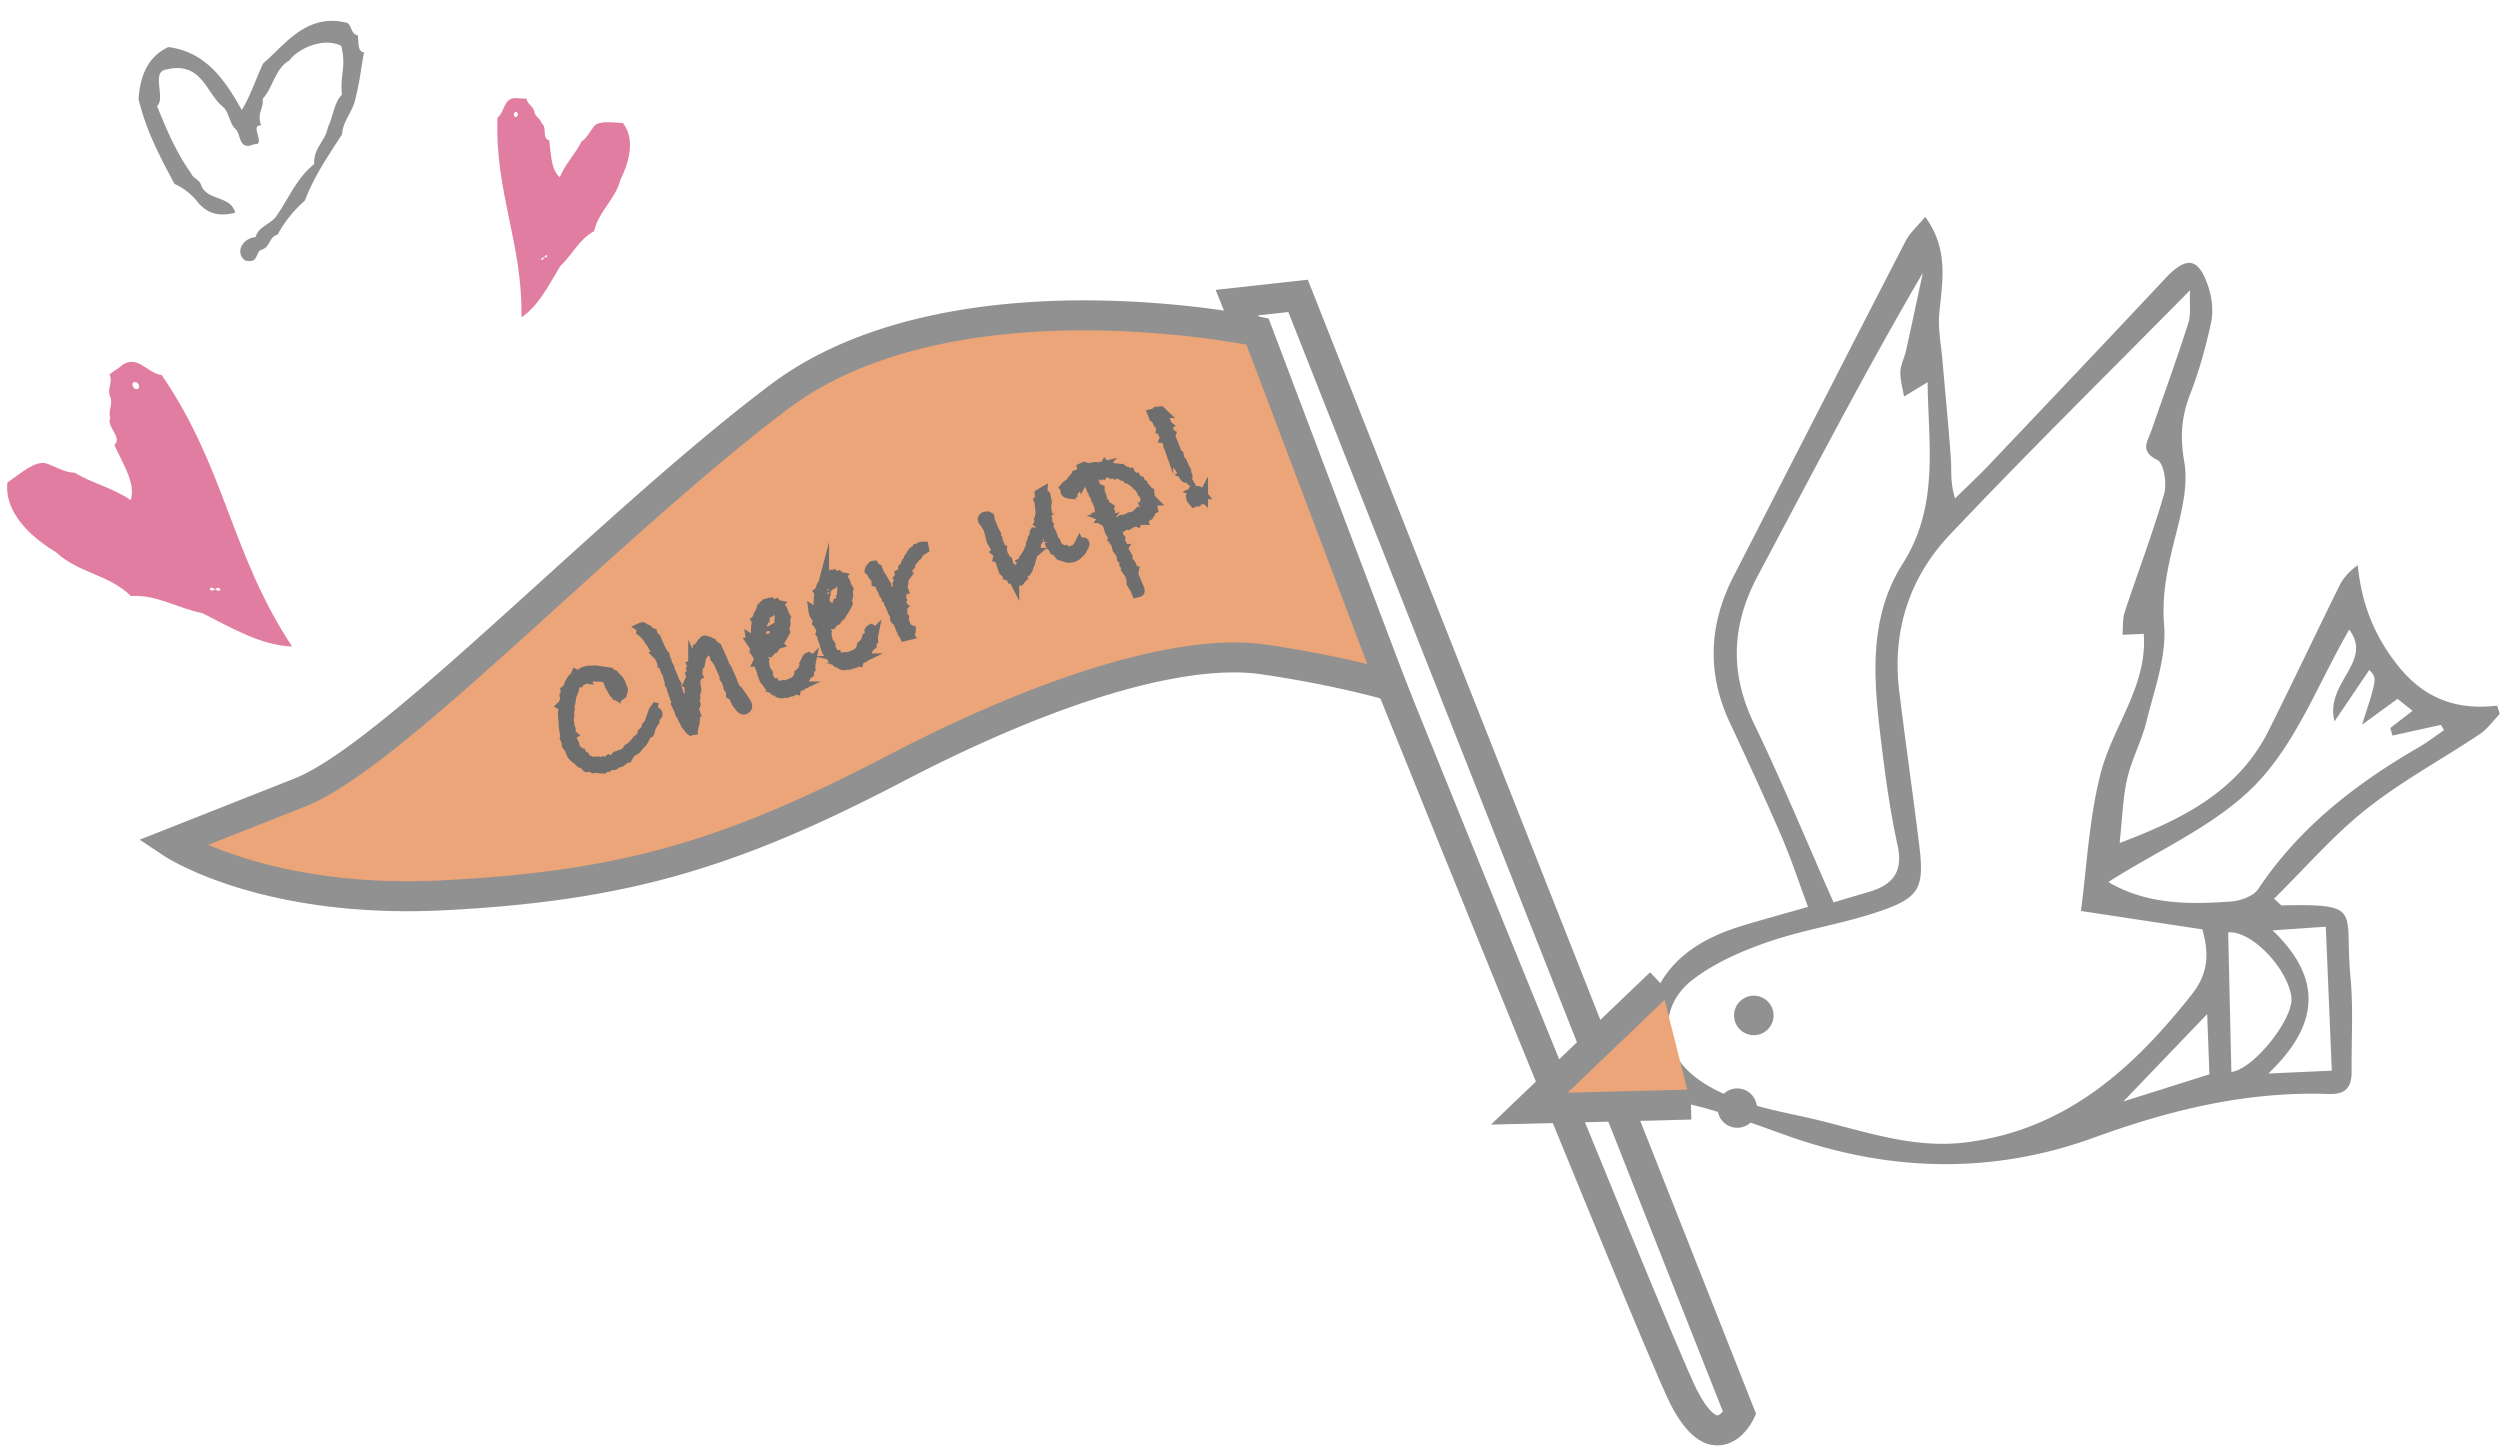
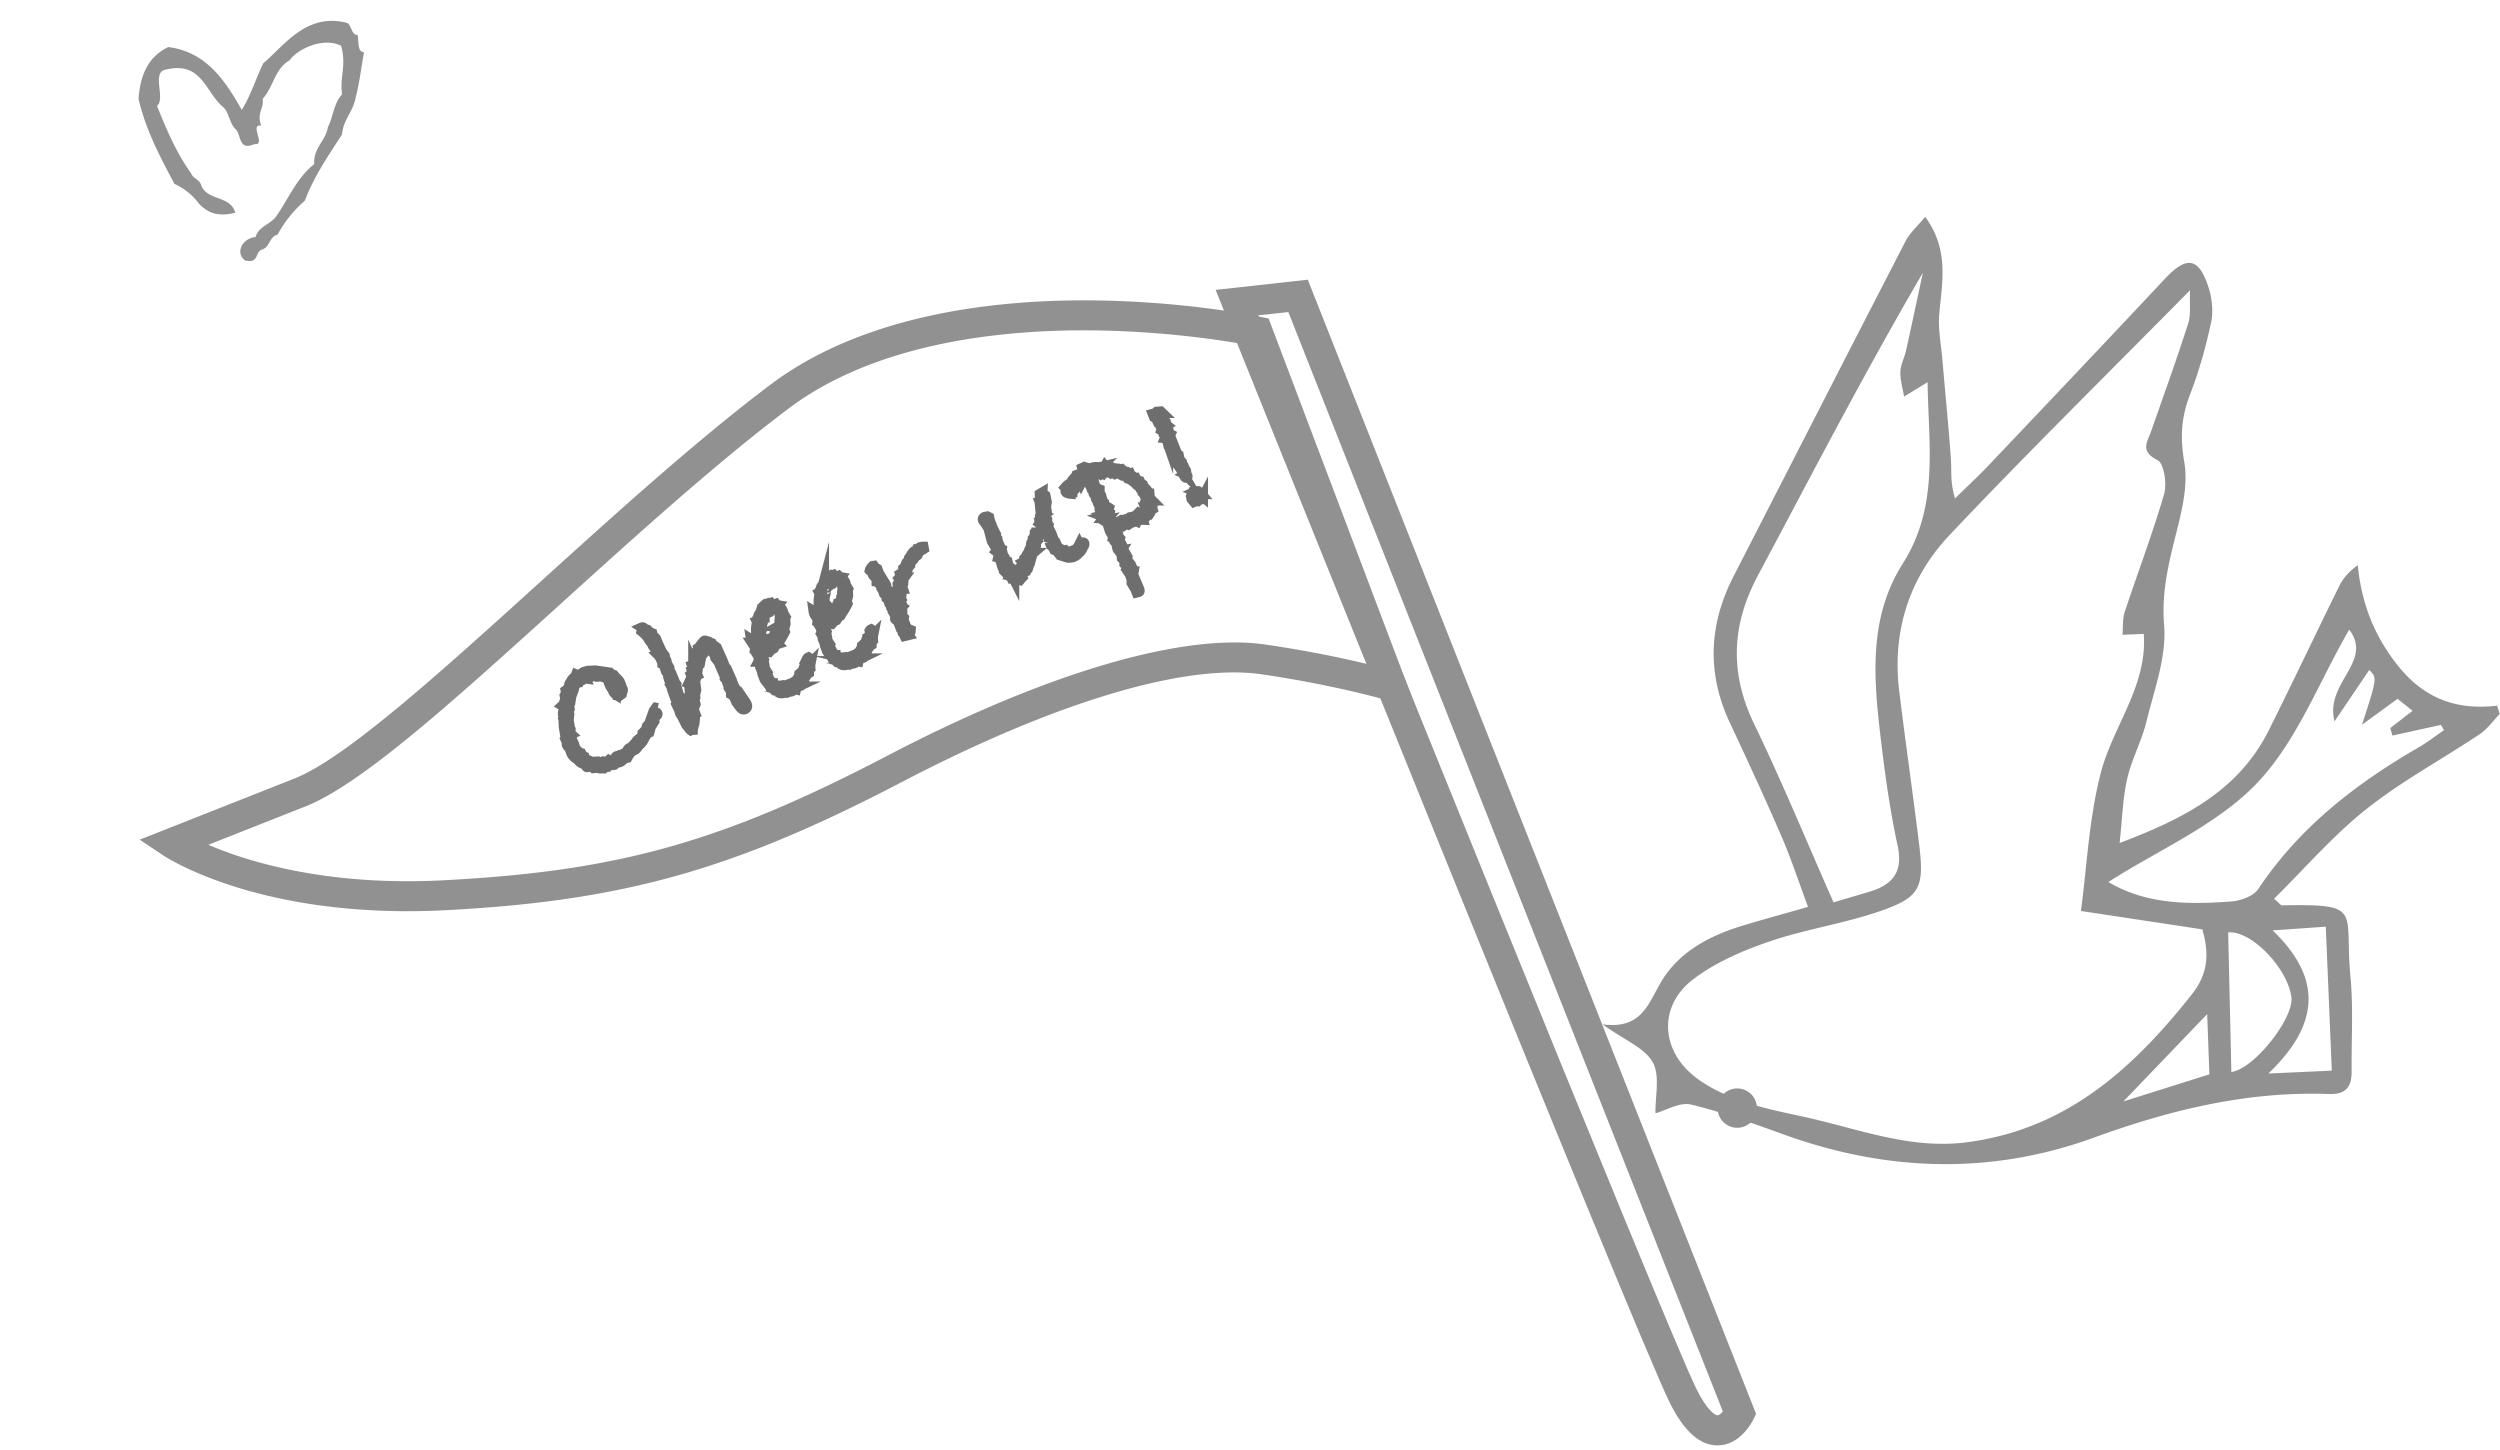
<svg xmlns="http://www.w3.org/2000/svg" width="250" height="145" xml:space="preserve">
  <path fill="#919191" d="M171.752 144.539c-1.765 0-3.317-1.377-4.747-4.209-3.262-6.459-43.016-105.305-44.706-109.509l-.737-1.833 9.218-1.019 44.827 113.415-.291.595c-.128.261-1.318 2.56-3.564 2.56zM125.82 31.535c5.58 13.866 40.897 101.571 43.863 107.444 1.061 2.101 1.854 2.561 2.069 2.561.136 0 .348-.178.534-.394L128.832 31.202l-3.012.333z" />
-   <path fill="#EBA578" d="M125.751 33.152s-30.56-6.486-47.817 6.521C60.681 52.682 39.325 75.561 29.987 79.252c-9.34 3.69-12.801 5.059-12.801 5.059s9.232 6.149 27.26 5.215c18.025-.938 28.755-4.146 44.999-12.629 16.245-8.484 29.227-12.067 36.862-10.96 7.637 1.107 12.856 2.659 12.856 2.659l-13.412-35.444z" />
  <path fill="#919191" d="M40.757 91.121c-15.867 0-24.061-5.336-24.402-5.563l-2.387-1.59 15.468-6.111c5.109-2.02 14.513-10.538 24.469-19.557 7.731-7.004 15.727-14.247 23.126-19.825 9.256-6.976 22.142-8.44 31.322-8.44 9.823 0 17.392 1.583 17.709 1.65l.801.17 14.774 39.039-2.9-.86c-.052-.015-5.22-1.536-12.646-2.612-.824-.12-1.732-.18-2.7-.18-7.878 0-19.688 3.901-33.252 10.985C73.354 86.99 62.27 90.101 44.524 91.023a73.68 73.68 0 0 1-3.767.098zm-19.92-6.641c3.489 1.497 10.187 3.641 19.92 3.641 1.184 0 2.399-.031 3.611-.094 17.464-.908 27.834-3.82 44.382-12.461 15.845-8.274 29.536-12.308 37.772-11.114 4.352.631 7.909 1.398 10.209 1.954l-12.088-31.939c-2.177-.397-8.585-1.432-16.292-1.432-8.722 0-20.923 1.359-29.517 7.836-7.291 5.497-15.235 12.693-22.918 19.653-10.605 9.606-19.764 17.904-25.38 20.123l-9.699 3.833z" />
-   <path fill-rule="evenodd" clip-rule="evenodd" fill="#E17DA0" d="M11.94 36.738c1.732-1.569 2.786.673 4.223.75 6.438 9.426 6.87 17.784 13.044 27.161-3.175-.115-6.06-1.884-8.993-3.342-2.391-.457-4.605-1.889-7.109-1.699-2.358-2.252-5.127-2.215-7.502-4.384C3.754 54.115.384 51.615.74 48.258c1.325-.918 2.711-2.172 3.832-1.934.96.314 1.867.929 2.883.948 1.838 1.097 3.801 1.493 5.613 2.741.547-1.647-.781-3.625-1.634-5.52.869-.717-.871-1.897-.395-2.685-.282-.776.329-1.394-.047-2.188-.281-.776.33-1.395-.047-2.188l.995-.694zm1.887 1.643c-.191-.276-.796-.282-.496.348.19.278.796.283.496-.348zm7.68 20.542c.811.51.567-.47 0 0-.811-.509-.565.47 0 0zM52.657 9.867c.072.582.64.71.76 1.249.072.581.638.71.759 1.249.55.271-.005 1.56.741 1.651.2 1.373.164 2.963 1.063 3.694.571-1.354 1.535-2.28 2.174-3.558.566-.375.855-1.046 1.283-1.568.545-.536 1.775-.328 2.849-.287 1.406 1.761.407 4.378-.236 5.665-.558 2.074-2.129 3.046-2.647 5.16-1.478.792-2.21 2.393-3.393 3.508-1.128 1.873-2.115 3.904-3.861 5.109.109-7.493-2.647-12.353-2.406-19.967.78-.559.569-2.199 2.107-1.938.267.01.539.021.807.033zm-.878 1.586c-.056-.462-.394-.242-.401-.018.056.462.395.242.401.018zm2.647 14.299c-.488-.062-.273.578 0 0 .488.061.273-.578 0 0z" />
  <path fill-rule="evenodd" clip-rule="evenodd" fill="#919191" d="M34.751 2.3c.414.312.392 1.171 1.02 1.218.112.69-.028 1.695.632 1.706-.279 1.507-.458 3.095-.836 4.526-.242 1.405-1.241 2.201-1.367 3.698-1.359 2.107-2.786 4.158-3.712 6.615a12.21 12.21 0 0 0-2.732 3.403c-.879.227-.729 1.28-1.607 1.506-.667.264-.224 1.42-1.657 1.069-1.008-.802-.242-2.223 1.075-2.336.24-1.006 1.414-1.263 1.999-1.992 1.268-1.781 2.093-3.916 3.854-5.3-.085-1.667 1.144-2.279 1.367-3.697.544-1.03.597-2.453 1.418-3.259-.251-1.803.461-2.828-.089-4.869-1.767-.92-4.387.31-5.164 1.453-1.472.817-1.621 2.696-2.683 3.841.123 1.032-.612 1.374-.15 2.678-1.224-.183.54 2.031-.684 1.849-1.667.748-1.271-1.075-1.946-1.562-.51-.526-.604-1.568-1.116-2.094-1.8-1.41-2.13-4.647-5.737-3.806-1.567.207-.034 2.904-.931 3.65.969 2.445 2.01 4.798 3.396 6.723.219.559.848.604 1.021 1.219.604 1.569 2.936.99 3.402 2.731-1.853.48-2.865-.082-3.649-.931a6.216 6.216 0 0 0-2.432-1.951c-1.37-2.609-2.788-5.158-3.588-8.476.155-2.407.984-4.272 2.977-5.204 3.745.479 5.645 3.261 7.344 6.291.883-1.421 1.411-3.128 2.146-4.669 2.119-1.778 4.333-5.119 8.429-4.03zM211.963 84.301c6.315-2.391 11.871-5.179 14.912-11.264 2.395-4.79 4.68-9.634 7.052-14.437.382-.773.963-1.448 1.849-2.082.389 3.948 1.715 7.202 4.11 10.16 2.555 3.157 5.757 4.369 9.822 3.888.091.276.179.551.268.828-.664.684-1.233 1.51-2.01 2.029-3.771 2.518-7.803 4.687-11.337 7.493-3.33 2.644-6.149 5.927-9.219 8.954.629.563.691.666.752.666 8.251-.155 6.247.434 6.883 7.123.299 3.117.088 6.284.12 9.428.016 1.55-.511 2.377-2.282 2.314-8.143-.294-15.847 1.58-23.48 4.358-10.241 3.728-20.615 3.429-30.889-.263-3.107-1.117-6.219-2.275-9.418-3.043-1.112-.266-2.493.588-3.547.874-.041-1.7.478-3.759-.277-5.104-.809-1.44-2.817-2.209-5.026-3.789 3.821.51 4.535-1.922 5.795-4.12 1.77-3.085 4.856-4.731 8.224-5.749 2.022-.611 4.063-1.169 6.537-1.877-.909-2.443-1.671-4.78-2.641-7.027-1.649-3.817-3.395-7.595-5.162-11.361-2.327-4.96-2.125-9.829.356-14.665 5.735-11.181 11.45-22.373 17.213-33.539.422-.818 1.174-1.467 1.953-2.414 2.385 3.27 1.71 6.45 1.411 9.64-.147 1.557.184 3.162.317 4.743.281 3.288.614 6.573.843 9.866.08 1.163-.08 2.343.415 3.91 1.149-1.13 2.333-2.227 3.44-3.395 5.861-6.175 11.725-12.35 17.543-18.565 2.166-2.313 3.384-2.167 4.361.848.354 1.094.498 2.404.261 3.512-.521 2.431-1.195 4.855-2.092 7.171-.874 2.256-1.031 4.236-.592 6.766.504 2.888-.601 6.118-1.294 9.133-.554 2.402-.929 4.62-.719 7.211.255 3.156-.992 6.464-1.776 9.662-.476 1.94-1.475 3.752-1.918 5.696-.445 1.954-.49 3.998-.758 6.421zm-3.87 6.796c.582-4.335.797-9.163 1.968-13.745 1.202-4.703 4.701-8.752 4.315-13.963l-2.126.09c.066-.762-.011-1.572.223-2.279 1.297-3.938 2.784-7.819 3.938-11.797.298-1.033-.01-3.071-.659-3.393-1.814-.899-.995-1.859-.616-2.946 1.244-3.57 2.533-7.125 3.686-10.725.286-.893.122-1.934.181-3.313-8.372 8.489-16.351 16.338-24.034 24.465-4.047 4.282-5.772 9.641-5.046 15.607.625 5.136 1.368 10.256 1.998 15.391.533 4.338.071 5.286-4.138 6.702-3.582 1.204-7.382 1.763-10.95 2.995-2.657.916-5.377 2.094-7.575 3.793-3.341 2.583-3.218 6.857.072 9.569 1.447 1.192 3.297 2.017 5.091 2.635 2.255.774 4.638 1.175 6.966 1.727 5.018 1.188 9.92 3.004 15.243 2.323 9.953-1.271 16.66-7.336 22.561-14.806 1.729-2.188 1.685-4.235 1.042-6.491l-12.14-1.839zm-24.737-.859c1.037-.309 2.266-.676 3.498-1.037 2.362-.689 3.498-1.947 2.904-4.668-.77-3.51-1.252-7.093-1.68-10.664-.721-6.01-1.242-12.086 2.204-17.517 3.68-5.8 2.535-12.031 2.481-18.133l-2.359 1.438c-.135-.827-.393-1.659-.366-2.48.025-.716.411-1.412.571-2.132.574-2.586 1.119-5.179 1.678-7.768-5.867 10.038-11.125 20.201-16.507 30.297-2.638 4.943-2.822 9.738-.358 14.839 2.766 5.727 5.189 11.618 7.934 17.825zm51.564-27.275c-3.033 5.244-5.227 11.166-9.23 15.358-3.999 4.188-9.811 6.647-14.852 9.88 3.799 2.258 8.043 2.26 12.296 1.945.943-.071 2.221-.535 2.695-1.248 4.114-6.177 9.771-10.542 16.088-14.193.863-.5 1.656-1.123 2.48-1.689l-.306-.527-4.846 1.068c-.071-.251-.144-.503-.214-.753.692-.538 1.388-1.075 2.226-1.722l-1.504-1.2-3.553 2.593c1.519-4.684 1.519-4.684.725-5.476l-3.472 5.134c-1.003-3.877 3.91-5.937 1.467-9.17zm-11.784 44.236c2.3-.312 6.26-5.399 6.006-7.461-.349-2.861-3.987-6.717-6.324-6.494l.318 13.955zm3.699.153 6.345-.287c-.204-4.91-.397-9.557-.601-14.396l-5.313.371c4.996 4.796 4.704 9.415-.431 14.312zm-6.117-5.94-8.377 8.73 8.598-2.709-.221-6.021z" />
  <circle fill="#919191" cx="173.724" cy="110.81" r="1.968" />
-   <path fill-rule="evenodd" clip-rule="evenodd" fill="#EBA578" d="m166.04 98.315-13.109 12.549 16.165-.409" />
-   <path fill="#919191" d="m149.092 112.462 15.911-15.23 2.074 2.166-10.308 9.869 12.289-.312.076 3z" />
-   <circle fill-rule="evenodd" clip-rule="evenodd" fill="#919191" cx="175.381" cy="101.543" r="1.976" />
  <g fill="#6E6E6E" stroke="#6E6E6E" stroke-miterlimit="10">
    <path d="m65.78 70.804-.217.307.175.218c.062.138-.042.268-.313.39l.026.399-.381.602a3.161 3.161 0 0 1-.132.538c-.16.072-.293.209-.402.414s-.183.34-.221.404a1.387 1.387 0 0 1-.137.195 1.411 1.411 0 0 1-.174.18 1.785 1.785 0 0 0-.24.275c-.098.129-.16.203-.187.222s-.067.04-.12.063l-.104.047c-.202.09-.406.331-.612.725l-.269.061-.17.154a1.21 1.21 0 0 1-.256.2c-.068.03-.151.054-.25.069s-.161.029-.188.041l-.031.015a.391.391 0 0 1-.16.177c-.054.023-.127.016-.223-.024l-.292.093a.418.418 0 0 0-.146.123l-.26.02-.122.133-.391.002-.193-.047c-.058-.013-.204-.007-.442.017l-.18-.167c-.292.047-.45.07-.475.072-.025.002-.076-.054-.155-.165-.079-.11-.157-.175-.237-.188a.587.587 0 0 1-.216-.086 1.183 1.183 0 0 1-.215-.191 1.606 1.606 0 0 0-.245-.215 1.427 1.427 0 0 1-.295-.246.985.985 0 0 1-.187-.273l-.021-.049-.192-.516a.767.767 0 0 1-.25-.301l-.029-.32-.125-.279.074-.09-.086-.277-.137-.838-.018-.422.064-.047-.078-.262c.045-.04.041-.15-.016-.332a.814.814 0 0 1 .001-.521c.056-.166.069-.283.038-.352a.397.397 0 0 0-.16-.187l.162-.15c.037-.201.09-.361.157-.481l-.065-.381.15-.221-.055-.292c.206-.15.32-.314.343-.493s.091-.311.206-.395l.061-.152c.013-.044.104-.142.271-.293l.062.011.102-.266.172.084.174-.039a1.59 1.59 0 0 1 .482-.331l.352-.091a1.69 1.69 0 0 1 .145.003l.596-.038 1.471.211a.738.738 0 0 0 .386.238l.233.267c.211.2.336.344.377.434l.146.367c.022.124.061.244.112.36.006.011.019.018.039.021.014.031.004.104-.03.219-.035.114-.06.2-.072.257l-.266.196-.139-.033a.305.305 0 0 1-.116-.044l-.086-.066a.34.34 0 0 1-.113-.113 3.855 3.855 0 0 0-.126-.163l-.11-.247-.173-.257-.175-.391-.068-.323c-.361-.265-.716-.365-1.063-.298-.07.013-.11.009-.12-.013l-.007-.016c-.016-.02-.049-.03-.1-.031a.205.205 0 0 1-.125-.041l-.342.153-.313-.079c-.16.071-.225.138-.196.202l-.194-.027-.109.183-.229.064-.106.191a.94.94 0 0 0-.432.232l-.095.492-.242.634-.106.68-.114.128.053.482-.141.284.101.223-.065.603.104.595-.111.05.203.282-.021.383.098.09-.095.042.11.246-.042.077.302.631.143.509c.211.13.334.241.372.341l.193.047.089.198.199.122.01.215.457.188.087.152.599-.029.045.228.694-.243.3.114.293-.266.279.132.313-.303c.057-.113.112-.184.165-.207.031-.014.055-.006.068.027l.232-.125.186.053.22-.215.079-.035c.165-.074.263-.166.291-.279.029-.111.125-.203.284-.275.048-.021.129-.045.245-.07-.025-.129.06-.244.256-.346.038-.131.139-.268.303-.413.08-.036.213-.159.398-.37l.031-.252c.051-.043.172-.177.364-.403l.075-.301.225-.244.461-1.297.221-.299.187.035zM74.558 70.197c.033.048.07.115.108.2.112.249.048.428-.19.535-.16.071-.329-.016-.509-.26l-.337-.452-.066-.15a2.229 2.229 0 0 0-.106-.278c-.058-.128-.177-.247-.36-.355l-.006-.313-.239-.362-.022-.219-.117-.263-.063-.249-.187-.223.004-.184-.271-.604-.335-.789-.352-.464-.033-.244-.42-.557-.09-.199-.313.006-.173.403a.748.748 0 0 1-.113.175l-.225.244-.161.857-.161.13-.107.851.036.08-.111.05.017.165-.101.245a.82.82 0 0 0-.011.379l.085.64-.104.43c-.014.052-.012.159.011.321l-.091.224.117.453-.195.481.171.467-.063.029.027.36-.052.589c-.103.326-.155.542-.16.645l-.095.004-.104.046-.086-.065-.391-.486-.436-.886-.165-.242-.099-.347-.27-.559.065-.067-.51-1.436-.069-.286-.105-.191.066-.087-.09-.093-.186-.606-.024-.267-.155-.218-.006-.141-.09-.074-.195-.563-.115-.043-.002-.133-.295-.614-.229-.231.104-.047-.064-.144-.451-.602-.146-.325-.131-.124-.313-.482a3.36 3.36 0 0 0-.563-.55l.064-.345-.053-.035c.128-.057.222-.018.281.114l.323.104.149.162c.047.049.154.109.32.181l.025.162.234.249-.038.19.204.051.174.429.38.806.28.37.016.205.156.304.053.29.23.385.07.456.113.083.414 1.01.102.137-.029.109.201.638-.002.21.152.171.012.11.211.555.052.542c.179.086.278.152.3.2l-.023.288c.1.082.186.2.254.354l.098-.188-.029-.236.02-.64-.049-.428c.152-.131.188-.285.109-.46.025-.03.046-.196.064-.497l-.021-.239a.956.956 0 0 1 .041-.334l-.08-.222-.069-.026.069-.146.053.033.117-.444c.064-.08.078-.166.037-.255l-.029-.064c.135-.086.162-.216.084-.392l.033-.052-.035-.08.121-.092-.081-.223.111-.05-.073-.12.111-.05-.046-.104a.493.493 0 0 1 .1-.14c.011-.005.021.004.03.024l.015.032-.048-.151.047-.021c.127-.057.145-.189.053-.396l.127-.249.061.051a.701.701 0 0 0 .004-.396l.092-.098-.014-.156.12-.074a.387.387 0 0 1 .146-.165c.068-.047.106-.075.115-.085l-.061-.049c.168-.222.276-.344.324-.366.068-.031.188.001.359.097.084-.025.146.006.184.09l.196.056c.033.073.204.217.509.431l.572 1.273.268.685.135.13.535 1.194.066.23.182.405.186.329.117.434c.063.023.166.171.314.442l.248.129.09.198.165.005zM80.856 65.728c.135.086.215.158.241.217.019.042.011.155-.026.336a1.9 1.9 0 0 0-.03.54l-.112.07-.021.42-.185.122-.306.491-.002.211-.143.044-.068.232-.23.104-.012.1-.119.035a.432.432 0 0 0-.238.298l-.141-.033a.754.754 0 0 1-.234.201.547.547 0 0 1-.33.053 1.206 1.206 0 0 1-.207.112l-.133-.037c-.299.115-.531.121-.699.017l-.09-.198-.326-.026-.14-.139a.718.718 0 0 0-.268-.128l-.058-.128-.529-.69-.215-.564-.075-.338-.153-.343-.045-.334-.128-.2a.333.333 0 0 0 .03-.229 1.116 1.116 0 0 1-.013-.286 4.924 4.924 0 0 1-.245-.377l.09-.184-.215-.097c.019-.155.021-.248.008-.28l-.298-.45a1.38 1.38 0 0 1-.106-.364c.107.067.2.083.279.047.043-.019.137-.087.282-.203a.395.395 0 0 1-.065-.104c-.033-.073-.021-.16.037-.255a3.426 3.426 0 0 1 .023-.91.437.437 0 0 0 .005-.394l.079-.036.01-.195.076-.083a.715.715 0 0 1 .061-.313c.105-.093.195-.282.271-.571a.399.399 0 0 0 .143-.044c.016-.007.03-.087.044-.241.158-.147.242-.223.254-.228.047-.021.109-.01.185.032l.138-.1.108.029.095-.043c.137.147.285.188.445.116l.047-.021c.05.067.109.107.179.12l-.058.064c.227.007.414.176.562.504l.034.205.252.433-.048.108.034.567-.145.552.088.239c-.244.491-.466.852-.663 1.08.008.074-.013.122-.06.143a.533.533 0 0 1-.143.025l-.247.408-.216.097-.246.283-.171-.02c-.046-.004-.168.025-.362.087a.85.85 0 0 0 .02.707l-.051.186c.07.212.107.363.11.458l-.065.087.352.551-.053.118.1.176.083.23c.017.037.075.133.175.284.102.153.187.229.256.229.008.087.1.154.277.202.178.047.351.06.518.035l.043.095.451-.125.619-.239.385-.229c.112-.191.2-.316.262-.376l.041-.248.152-.068-.02-.087c.197-.184.302-.296.313-.336.01-.04.01-.073-.002-.099.003-.079.036-.131.101-.16v-.126c.223-.143.302-.367.236-.67a.317.317 0 0 1 .161-.151zm-3.005-3.12c.04-.023.082-.122.127-.294l-.04-.214c.033-.282.047-.458.041-.529a.782.782 0 0 0-.07-.241c-.041-.091-.148-.232-.326-.429l-.376.035a.914.914 0 0 1-.153.107l-.109.01c-.08.036-.114.11-.104.219-.096.043-.223.148-.385.316l.003.133a.15.15 0 0 0-.071.012c-.016.007-.029.018-.04.027a.11.11 0 0 0-.024.04l-.017.051c-.005.018-.005.039-.005.063l.007.08.009.083a.723.723 0 0 1-.037.183l-.055.197-.036.543-.073.157c-.022.049-.021.131.005.245.026.116-.003.436-.087.958l.14.014.117.11.307-.042c.105-.175.238-.321.396-.436l.006-.118a.483.483 0 0 0 .141-.025c.053-.024.09-.079.109-.163l.177-.118.03-.252.111-.05.001-.21c.143-.064.249-.191.317-.381l-.036-.081zM87.118 62.92c.134.086.214.159.24.217.019.042.011.155-.026.335a1.9 1.9 0 0 0-.03.54l-.112.07-.021.42-.185.122-.307.49v.211l-.144.044-.067.232-.231.104-.013.101-.118.034a.443.443 0 0 0-.239.298l-.139-.032a.748.748 0 0 1-.234.2.546.546 0 0 1-.332.053 1.134 1.134 0 0 1-.207.112l-.132-.037c-.299.115-.532.122-.7.017l-.088-.198-.328-.026-.139-.138a.735.735 0 0 0-.268-.128l-.057-.128-.529-.69-.215-.564-.076-.338-.153-.343-.044-.334-.129-.201a.345.345 0 0 0 .031-.229 1.07 1.07 0 0 1-.014-.286 4.877 4.877 0 0 1-.246-.377l.09-.184-.215-.096c.02-.156.022-.249.008-.281l-.297-.45a1.297 1.297 0 0 1-.105-.364c.106.067.199.083.279.047.042-.019.137-.087.281-.204a.357.357 0 0 1-.065-.104c-.033-.073-.021-.16.038-.255a3.344 3.344 0 0 1 .023-.91.434.434 0 0 0 .004-.394l.08-.036.008-.195.078-.083a.674.674 0 0 1 .061-.313c.105-.093.194-.282.27-.571a.421.421 0 0 0 .143-.044c.016-.007.031-.088.045-.241a5.18 5.18 0 0 1 .252-.228c.048-.021.109-.011.186.031l.138-.1.108.029.096-.043c.137.148.285.188.443.116l.049-.021a.277.277 0 0 0 .178.119l-.057.064c.227.007.413.176.561.504l.034.205.251.433-.047.107.035.567-.146.552.088.24c-.245.491-.466.852-.663 1.08.008.074-.013.122-.061.143a.577.577 0 0 1-.141.025l-.248.408-.215.096-.247.283-.171-.019c-.047-.004-.168.025-.363.086a.856.856 0 0 0 .021.708l-.051.186c.068.212.105.363.109.458l-.066.087.352.551-.051.118.098.177.084.229c.018.037.074.133.176.284.1.153.186.23.256.23.006.087.1.154.276.202.178.047.351.06.518.035l.043.095.45-.125.62-.239.385-.23c.112-.191.2-.316.263-.375l.041-.249.151-.068-.021-.087c.199-.184.303-.296.314-.336.01-.04.01-.073-.002-.099.003-.079.037-.131.1-.16l.002-.125c.223-.144.301-.367.234-.67a.339.339 0 0 1 .164-.147zm-3.006-3.119c.039-.024.082-.123.125-.294l-.037-.215c.032-.282.046-.458.039-.529a.778.778 0 0 0-.069-.241c-.041-.091-.149-.232-.326-.429l-.376.035a.935.935 0 0 1-.153.107l-.11.011c-.079.036-.113.109-.102.218-.096.043-.225.149-.385.317l.002.133a.152.152 0 0 0-.071.012c-.016.007-.028.018-.04.027a.097.097 0 0 0-.025.041l-.016.05c-.004.018-.006.039-.004.063l.006.079.008.083a.593.593 0 0 1-.037.183l-.055.197-.034.542-.073.157c-.022.049-.021.13.006.245.025.116-.004.435-.088.958l.141.015.115.109.307-.041c.107-.176.24-.322.398-.437l.004-.118a.5.5 0 0 0 .143-.024c.053-.024.088-.079.108-.163l.177-.118.03-.253.111-.05.001-.21c.143-.064.249-.191.316-.381l-.036-.079zM92.354 54.67l.041.221-.448.278-.208.371-.192.125-.191.276-.209.237c-.078.169-.15.285-.219.347l.036.079-.185.227-.05.338-.175.079.026.294-.13.202a.518.518 0 0 0-.097.254l-.027.365c-.093.118-.099.297-.019.535l-.094.003.015.118-.083.134.013.327c-.042.217-.046.369-.007.454l-.123.131.153.343a.5.5 0 0 0-.001.21l.057.042-.131.136.105.105c.031.113.037.347.018.699l.172.173-.041.333c.068.098.116.175.143.233l.086.277.2.255a.436.436 0 0 0 .114.063l.174.066c-.01.164-.034.288-.074.368l-.252.018.098.129-.388.096-.097-.214-.111-.123-.07-.284-.098-.091-.219-.572-.199-.36c-.086.008-.138-.007-.154-.045-.019-.042-.012-.125.022-.249l-.107-.239a1.816 1.816 0 0 0-.142-.271l.029-.107-.203-.283-.063-.269-.117-.13-.147-.459-.138-.091-.02-.173-.242-.284-.082-.269a2.244 2.244 0 0 0-.164-.28l.012-.102-.346-.515-.154-.025-.006-.333a.987.987 0 0 1-.41-.466l-.1-.223a.47.47 0 0 1-.164-.11c.029-.133.125-.281.289-.445l.133-.021a.916.916 0 0 0 .347.304l.151.42.712 1.162c.036.08.036.167.001.258l.232.307.063.268.166.242.062.221.23.193-.051.079.224.35.143-.026-.088-.342c-.012-.04.01-.164.063-.373.084-.184.092-.351.025-.499l-.043-.096.082-.094c.016-.007.021-.033.014-.078-.008-.044.002-.072.028-.084l.048-.021-.047-.361.172-.278-.027-.102.111-.05-.13-.162.197-.222-.073-.207.217-.136a.837.837 0 0 0 .099-.417l.138-.099c.002-.053.057-.194.162-.427.037-.017.057-.045.059-.083l.199-.26.01-.149.107-.144c.188-.333.332-.521.434-.567l.064-.028a.362.362 0 0 0 .194-.184l.165-.017c.051-.087.1-.14.147-.161.216-.046.333-.061.354-.045zM107.942 54.404a2.12 2.12 0 0 1 .256-.134c.117-.052.193-.035.232.049.033.075.012.183-.064.325l-.092.118-.04.123c-.009.037-.075.137-.2.301l-.227.197c-.035.093-.199.204-.491.335a1.497 1.497 0 0 1-.267.044c-.152.017-.254.019-.305.003l-.748-.238-.346-.448-.227-.08-.035-.08a.879.879 0 0 0-.301-.372l-.16-.396a2.881 2.881 0 0 0-.089-.372.805.805 0 0 0-.257-.315l-.281-.754-.139.178-.033.225-.105.171a.551.551 0 0 0-.073.263l-.136.08c-.075.161-.088.297-.037.408-.129.142-.188.28-.176.419.01.139-.016.3-.08.485-.063.185-.122.303-.176.353a.357.357 0 0 0-.108.163l-.213.785-.048.021-.179.625-.228.304-.043.268a5.423 5.423 0 0 0-.543.579l-.319-.048a.34.34 0 0 1-.104.065c-.063.028-.108.014-.135-.044a.252.252 0 0 1-.027-.104l-.209-.02a.388.388 0 0 1-.02-.192l-.309-.112.053-.223-.175.079-.259-.258.076-.148-.248-.148c-.118-.265-.162-.414-.133-.447l-.117-.282a1.232 1.232 0 0 1-.065-.382l-.179-.034c.036-.163.034-.287-.004-.372a.723.723 0 0 0-.197-.227c.05-.061.043-.16-.019-.298a2.128 2.128 0 0 0-.112-.208l-.307-.513-.319-1.225a5.092 5.092 0 0 0-.358-.585l-.188-.25c-.075-.17-.021-.296.164-.379l.268-.044.185.09.082.375.336.835.264.502.006.313.135.131.047.276.097.214c-.035.036-.033.076.005.118a.403.403 0 0 1 .072.097.327.327 0 0 1 .018.211l.176.093-.068.271.158.1.049.237.166.241.14.311.146.068.096.426c.028.063.098.131.205.204l.031.197.184.195c.113.014.274.066.481.157a.582.582 0 0 0 .239-.297c.05-.131.122-.275.217-.433-.004-.011-.028-.006-.07.013.14-.158.188-.286.145-.381a.966.966 0 0 0 .234-.18l-.057-.214.131-.135c.053-.208.187-.393.401-.553l-.056-.166.184-.38c-.066-.219 0-.378.196-.479l-.032-.244.115-.128.075-.406.096-.043-.042-.096.115-.148-.009-.273a5.68 5.68 0 0 1 .308-.359l-.014-.204.098-.101-.047-.104.057-.045c-.09-.271-.056-.443.104-.515l-.068-.026-.102-1.035.072-.032-.1-.223.016-.007c.037-.017.041-.256.014-.715l.273-.16-.004.077.307.236.136.666-.078.465.104.681-.143.236.16.358-.016.284.148.248-.061.162.354.703.333.913.091.073.041.135.047-.021.111.247c.289.176.449.299.48.368l.256-.048.111.121c.178-.002.335 0 .473.008l.209-.112.195-.031.209-.219c.064-.071.144-.196.234-.377zM115.233 50.054l-.056.284.132.016a1.069 1.069 0 0 1-.104.343l.061.222-.191.104-.002.145c-.002.039-.062.149-.178.329l-.127.018c-.032.098-.161.216-.386.354l-.136-.026.045.143-.456-.015c-.021.009-.062.076-.122.197l-.096-.043-.516.175-.273.179-.2-.063-.321.201-.23-.068a.67.67 0 0 1-.219.194.546.546 0 0 1-.283.031.27.27 0 0 0-.001.211c.007.017.04.062.1.138.06.075.099.134.118.177.028.063.048.179.059.346l.16.187-.064.22c.141.212.254.416.342.613l.148.478.313.548-.055.284.234.267.072.417.174-.019.078.174c-.072.052-.088.126-.045.222.01.021.044.069.104.145l.055-.005c-.031.187-.032.311-.004.374l.547 1.305c.078.187.077.3-.002.335a2.486 2.486 0 0 1-.246.072l-.123-.318-.387-.649.01-.32-.17-.507-.346-.516c.059-.096.074-.173.049-.231a2.693 2.693 0 0 0-.256-.316l.014-.266-.271-.309-.014-.328-.18-.273.108-.164c-.171.032-.287-.021-.349-.158-.033-.075-.079-.291-.137-.647l-.182-.148-.055-.291-.092-.036.021-.123-.327-.561-.254-.824-.188-.117.182-.215-.134.022-.171-.125-.117-.005.059-.083.037.04.012-.101-.092-.036.197-.05-.117-.071.078-.017-.035-.08c-.098 0-.153-.02-.17-.058a.549.549 0 0 1-.049-.236l-.127-.153c-.07.013-.115-.002-.135-.045-.01-.021.013-.044.065-.068l.032-.014-.021-.047.104-.047-.184-.09-.049-.236-.086-.191-.037-.126-.182-.234-.064-.315-.168-.203-.067-.322-.114-.083-.102-.27-.099-.177-.099-.262c-.084-.032-.177-.14-.279-.324l-.143.064-.175-.026-.157.309-.021-.047-.091.097-.23.104-.005.117-.184.101-.084.22-.205.053-.029.3-.249-.003.009.149c-.272-.024-.434-.096-.486-.212-.015-.032 0-.079.042-.139.044-.061.056-.11.04-.147a.703.703 0 0 0-.123-.146c.154-.184.322-.317.51-.401l.063.011.074-.217c.023-.06.136-.201.338-.419l.078.023.067-.232.37-.136.223-.207.063.01-.09-.37.151-.068c.198.172.393.257.583.255l.01-.149.15.039.063-.096c.188-.064.363-.089.527-.073.163.017.305.01.426-.019a.497.497 0 0 1 .324.018l.063-.115.086.105.266.016-.006-.055.165-.016.19.104a.604.604 0 0 0 .235.077l.343.039.07.073.228-.025.021.047c.163.01.282.075.354.195l.234.029.26.238.079-.036.067.151.139.053c.041.02.111.1.213.239l.141-.025c.107.195.242.303.405.325l.097.215.205.119.074.206c.002.006.057.055.161.148.106.093.189.202.252.327l-.065.068.092.121.058.127.087-.019.035.377.244.244zm-.664-.305-.076-.128-.027-.102-.219-.254v-.192l-.2-.168-.105-.192-.265-.206-.16-.186-.53-.395-.231-.068-.271-.308-.251.016-.362-.21-.029-.063-.207.026-.152.087-.344-.19-.098.082-.156-.112-.26.061-.199.089-.06-.05-.083.114-.131-.058-.097.083-.114-.083-.137.1-.557.145c-.08.093-.098.188-.055.282.01.021.031.045.065.072s.083.113.15.262l.098.367.28.305.182.063v.343l.158.265.168.631.121.1.01.235.229.126-.055.093.109.199.162.023-.059.208.167.116-.063.286.211.299.102.27.211.258.588-.31.078.089c.029-.122.045-.183.051-.186s.088.033.249.108c.03-.02.065-.05.108-.091a.379.379 0 0 1 .087-.073c.058-.026.161-.046.307-.061.004-.078.028-.127.077-.148.025-.012.057-.001.092.035l.256-.114.213-.058.203-.206.045.056c.366-.222.572-.387.619-.498l.047-.021c.086-.038.106-.105.063-.201l.142-.005-.066-.19.129-.097-.039-.173-.123-.146.076-.149-.082-.077.01-.125zM116.243 41.299l-.013.141a.529.529 0 0 1-.009.28l.309.388-.016.179.096.043.025.142.092.074c-.09.059-.115.13-.076.215.01.021.076.116.203.282l.02.258.18.102a.879.879 0 0 0 .057.424l.605 1.546.156.112.08.414.241.302.005.247.163.128.063.182.069.113-.073.071a.736.736 0 0 1 .204.263c.038.085.009.154-.087.21.109.047.177.096.2.149.043.096.018.165-.078.208s-.195-.05-.298-.278l-.161-.357a5.215 5.215 0 0 0-.426-.632l-.014-.243-.184-.194-.184-.625-.18-.016-.025-.228-.124-.193-.067-.151.049-.06-.199-.188-.018-.126-.015-.032a.589.589 0 0 1-.022-.305l-.129-.115-.104-.23-.077-.004.069-.184-.213-.221-.047-.274-.176-.094.051-.186-.139-.225-.043-.181a.248.248 0 0 1-.104-.106.573.573 0 0 1-.028-.188l-.109.011-.154-.342-.191-.086-.13-.333.189-.046.202-.168.416-.034.169.161zm4.059 8.386-.129.248-.252.038-.162.168-.195-.008-.168.075-.256-.315-.047-.275.07-.184.04-.018c.016-.007.03-.035.044-.082.014-.048.027-.087.038-.118.196-.005.31-.014.341-.029l.016-.007c-.004-.011-.029-.025-.076-.042l.033-.015a.817.817 0 0 1 .227-.007c.142.09.261.193.357.309a.093.093 0 0 0-.012.101.56.56 0 0 0 .131.161z" />
  </g>
</svg>